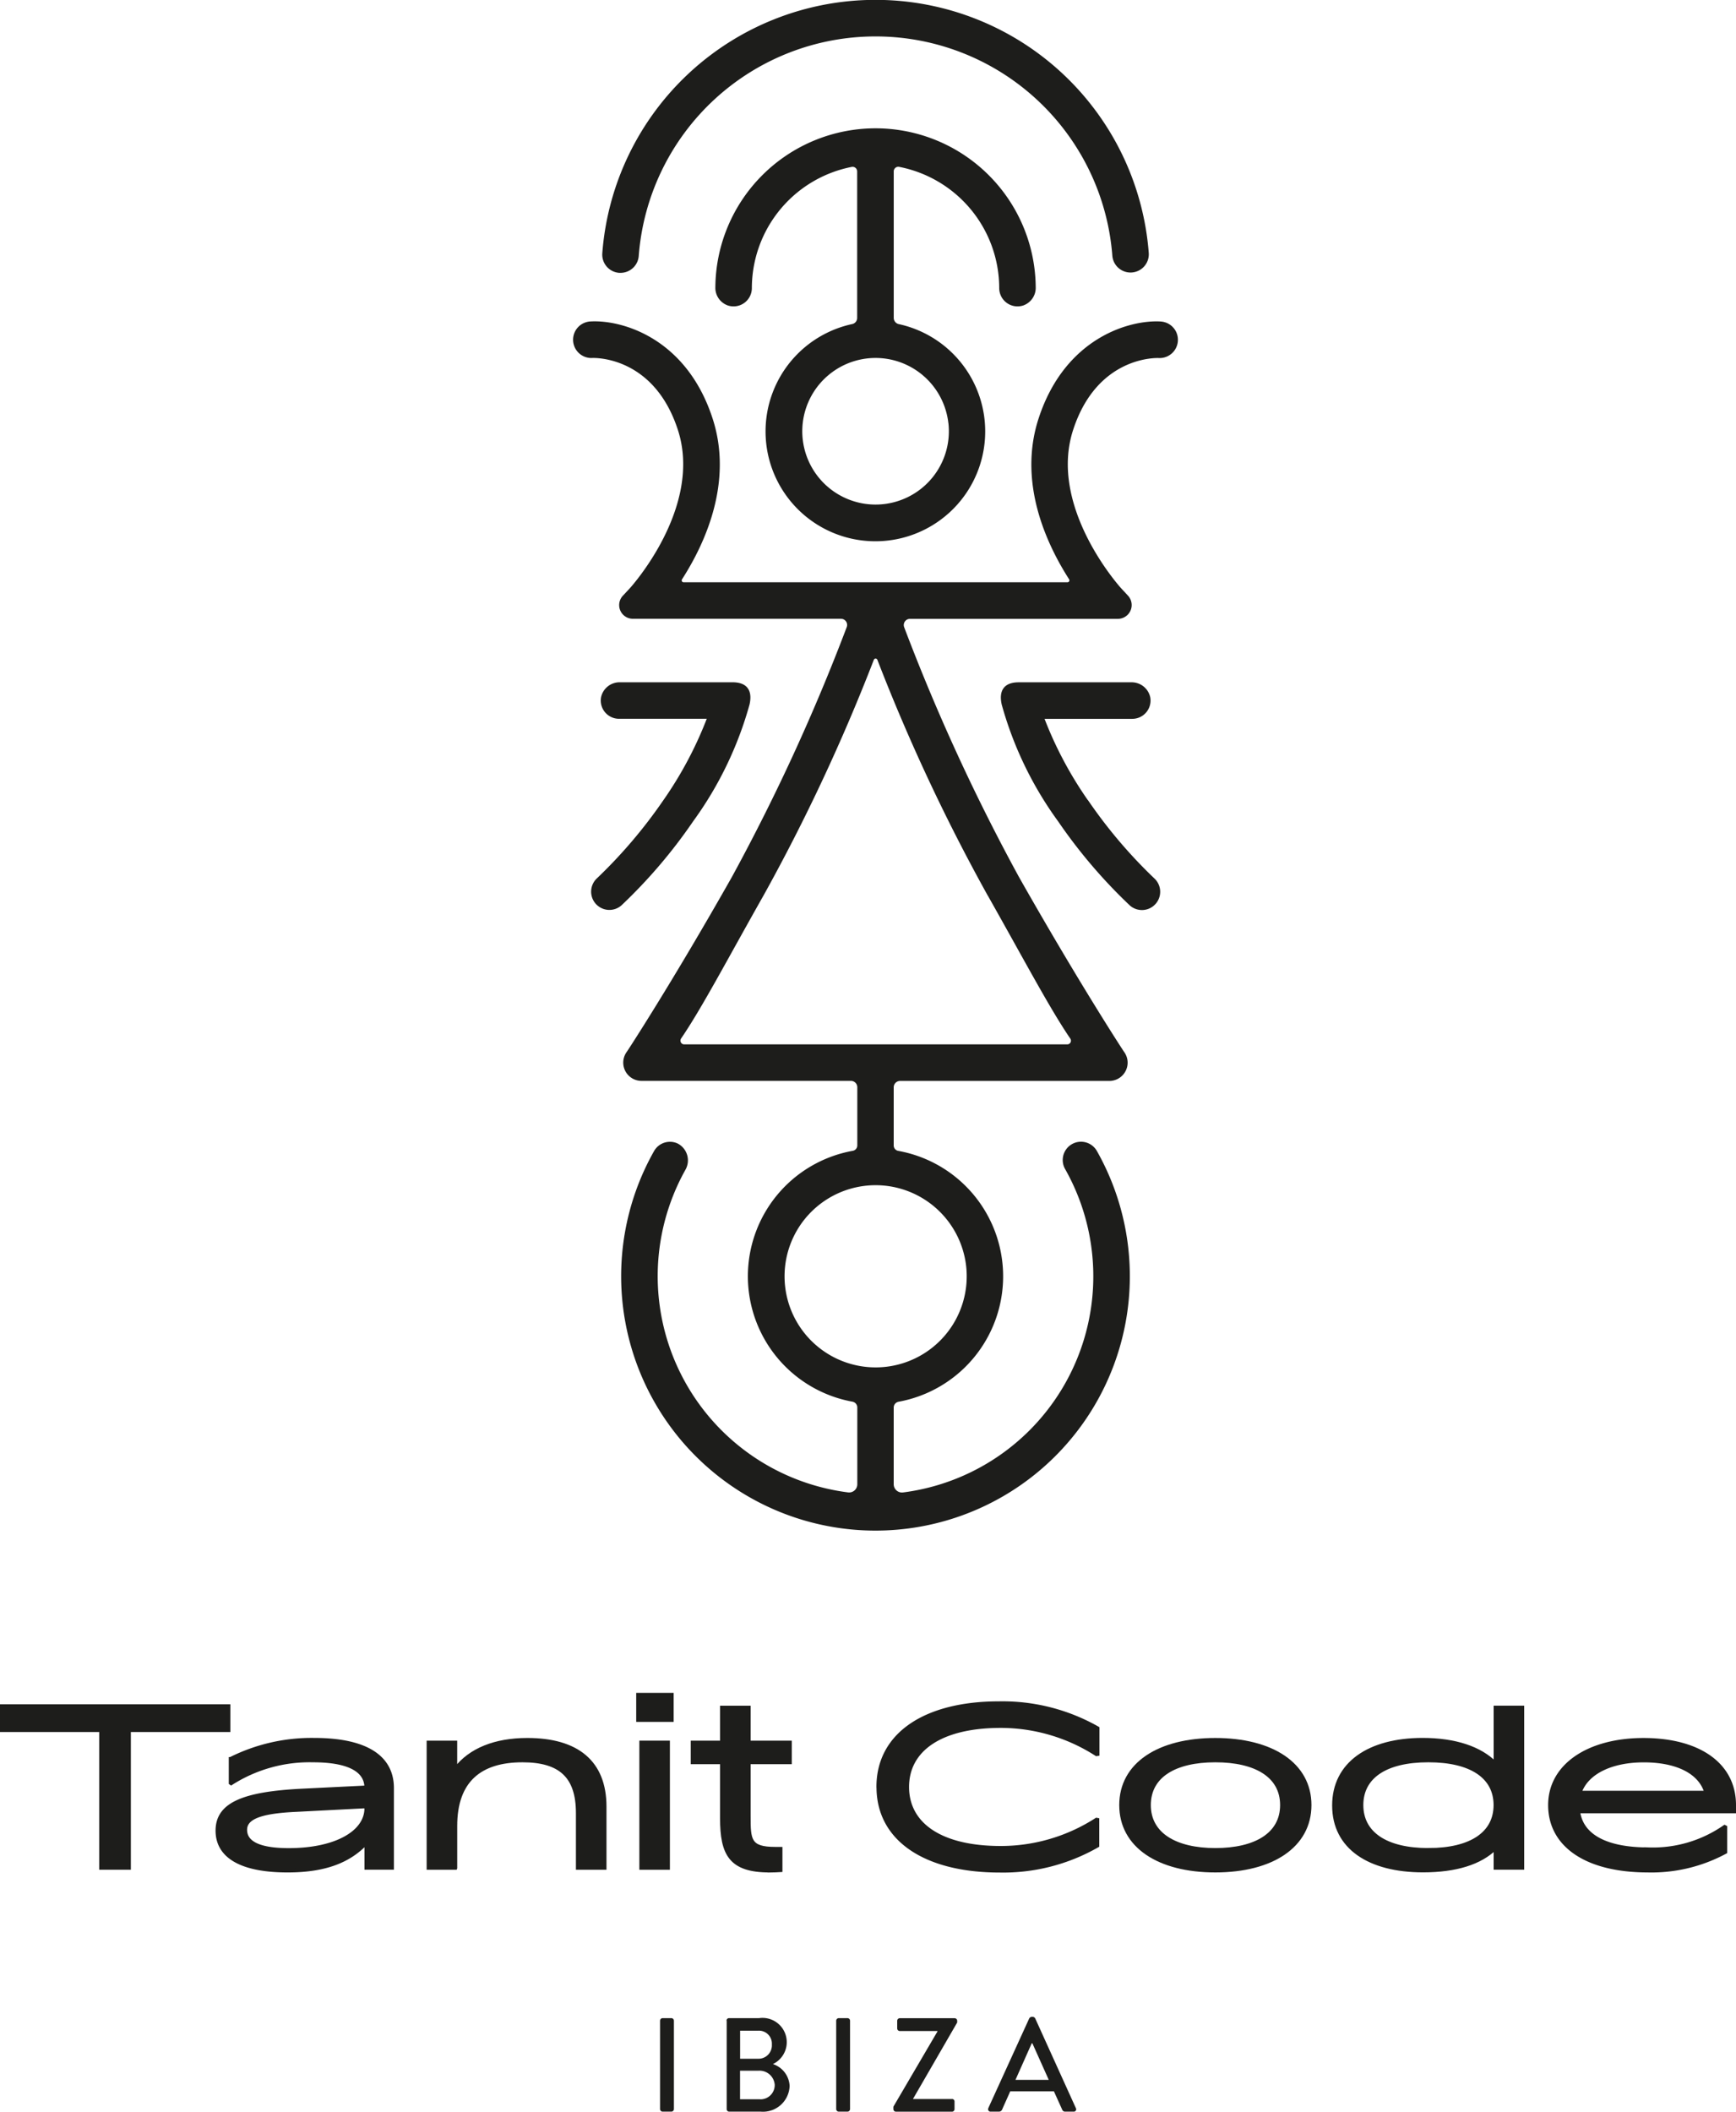
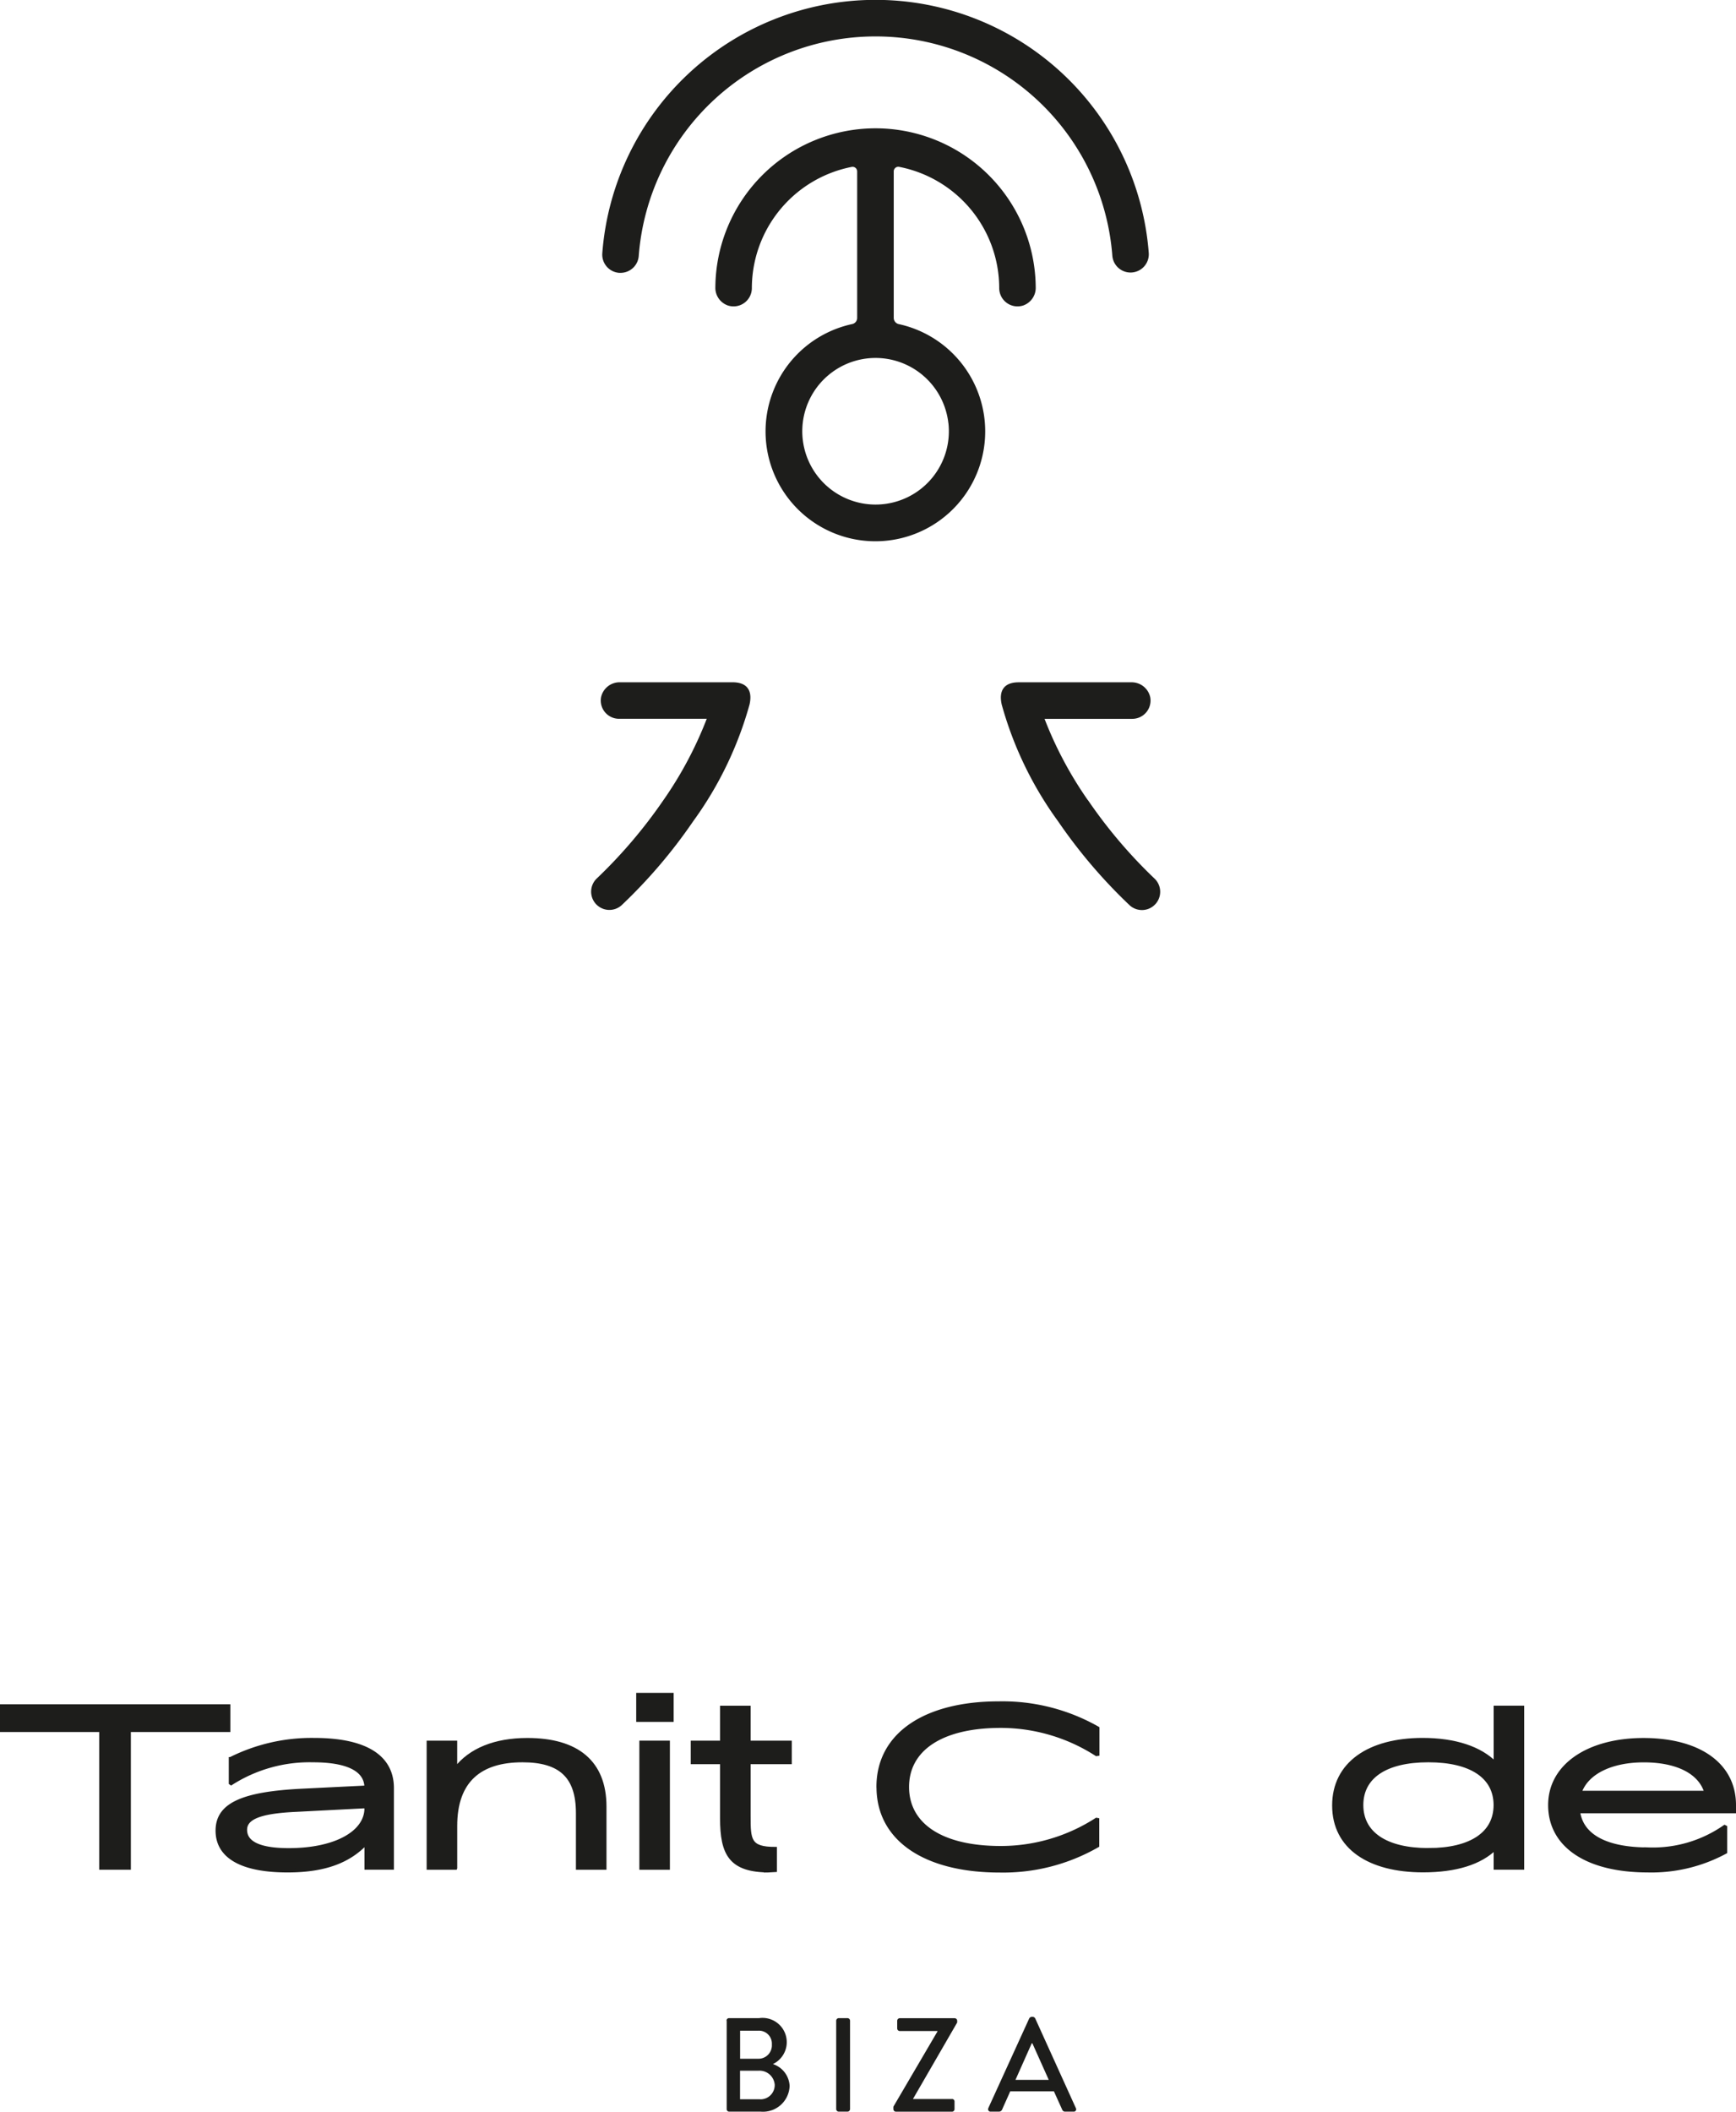
<svg xmlns="http://www.w3.org/2000/svg" viewBox="0 0 141.524 172.125" height="172.125" width="141.524">
  <g transform="translate(-78.11 -47.395)" id="Bloc-logo-Noir">
    <g transform="translate(78.25 185.524)" data-sanitized-data-name="Groupe 6" data-name="Groupe 6" id="Groupe_6">
      <path stroke-width="0.28" stroke-miterlimit="10" stroke="#1d1d1b" fill="#1d1d1b" transform="translate(-78.25 -308.592)" d="M88.638,311.5v11.226h-2.3V311.5H78.25V309.52h18.5V311.5Z" data-sanitized-data-name="Tracé 15" data-name="Tracé 15" id="Tracé_15" />
      <path stroke-width="0.28" stroke-miterlimit="10" stroke="#1d1d1b" fill="#1d1d1b" transform="translate(-93.817 -311.02)" d="M123.523,323.127c-1.379,1.453-3.32,2.248-6.4,2.248-3.738,0-5.732-1.14-5.732-3.267s2.031-3.044,6.963-3.282l5.17-.255c-.016-1.395-1.469-2.174-4.332-2.174a11.862,11.862,0,0,0-6.671,1.867l-.053-.037v-1.978a14.759,14.759,0,0,1,6.819-1.559c4.1,0,6.363,1.326,6.363,3.951v6.512h-2.121v-2.031Zm0-2.848v-.138l-5.637.292c-2.9.127-4.205.589-4.205,1.607,0,1.071,1.161,1.633,3.537,1.633,3.807,0,6.31-1.416,6.31-3.394Z" data-sanitized-data-name="Tracé 16" data-name="Tracé 16" id="Tracé_16" />
      <path stroke-width="0.28" stroke-miterlimit="10" stroke="#1d1d1b" fill="#1d1d1b" transform="translate(-109.059 -311.025)" d="M146.051,325.162H143.84V314.917h2.211v2.158c1.2-1.559,3.229-2.376,5.86-2.376,4.062,0,6.31,1.829,6.31,5.457v5.006H156.01v-4.481c0-2.991-1.416-4.279-4.5-4.279-3.447,0-5.457,1.633-5.457,5.329v3.426Z" data-sanitized-data-name="Tracé 17" data-name="Tracé 17" id="Tracé_17" />
      <path stroke-width="0.28" stroke-miterlimit="10" stroke="#1d1d1b" fill="#1d1d1b" transform="translate(-124.194 -307.77)" d="M176.06,307.77h2.773v2.084H176.06Zm.255,3.892h2.211v10.245h-2.211Z" data-sanitized-data-name="Tracé 18" data-name="Tracé 18" id="Tracé_18" />
-       <path stroke-width="0.28" stroke-miterlimit="10" stroke="#1d1d1b" fill="#1d1d1b" transform="translate(-128.13 -308.695)" d="M190.713,323.05c-3.192,0-3.882-1.379-3.882-4.279v-4.544H184.44v-1.639h2.392V309.74h2.211v2.848H192.4v1.639h-3.357v4.354c0,1.957.021,2.667,2.142,2.667h.451v1.771c-.292.016-.6.037-.923.037Z" data-sanitized-data-name="Tracé 19" data-name="Tracé 19" id="Tracé_19" />
+       <path stroke-width="0.28" stroke-miterlimit="10" stroke="#1d1d1b" fill="#1d1d1b" transform="translate(-128.13 -308.695)" d="M190.713,323.05c-3.192,0-3.882-1.379-3.882-4.279v-4.544H184.44v-1.639h2.392V309.74h2.211v2.848H192.4v1.639h-3.357v4.354c0,1.957.021,2.667,2.142,2.667v1.771c-.292.016-.6.037-.923.037Z" data-sanitized-data-name="Tracé 19" data-name="Tracé 19" id="Tracé_19" />
      <path stroke-width="0.28" stroke-miterlimit="10" stroke="#1d1d1b" fill="#1d1d1b" transform="translate(-141.541 -308.376)" d="M212.99,315.9c0-4.332,3.9-6.835,9.831-6.835a15.7,15.7,0,0,1,8.071,2.047v2.121l-.106.016a14.431,14.431,0,0,0-7.8-2.3c-4.894,0-7.615,1.92-7.615,4.953s2.7,4.953,7.615,4.953a14.392,14.392,0,0,0,7.8-2.3l.09.016v2.121a15.434,15.434,0,0,1-7.981,2.047c-5.987,0-9.9-2.5-9.9-6.835Z" data-sanitized-data-name="Tracé 20" data-name="Tracé 20" id="Tracé_20" />
-       <path stroke-width="0.28" stroke-miterlimit="10" stroke="#1d1d1b" fill="#1d1d1b" transform="translate(-159.076 -311.025)" d="M250.32,320.029c0-3.335,3.081-5.329,7.689-5.329s7.7,1.994,7.7,5.329-3.081,5.35-7.7,5.35S250.32,323.365,250.32,320.029Zm13.114,0c0-2.376-2.121-3.627-5.419-3.627s-5.4,1.251-5.4,3.627,2.142,3.643,5.4,3.643S263.434,322.421,263.434,320.029Z" data-sanitized-data-name="Tracé 21" data-name="Tracé 21" id="Tracé_21" />
      <path stroke-width="0.28" stroke-miterlimit="10" stroke="#1d1d1b" fill="#1d1d1b" transform="translate(-174.45 -308.691)" d="M296.211,321.21c-1.214,1.2-3.208,1.829-5.891,1.829-4.391,0-7.27-1.888-7.27-5.313s2.885-5.366,7.238-5.366c2.646,0,4.7.689,5.928,1.941V309.73h2.211v13.092h-2.211v-1.612Zm-5.457.127c3.484,0,5.457-1.342,5.457-3.643s-1.978-3.627-5.457-3.627-5.441,1.326-5.441,3.627S287.292,321.338,290.755,321.338Z" data-sanitized-data-name="Tracé 22" data-name="Tracé 22" id="Tracé_22" />
      <path stroke-width="0.28" stroke-miterlimit="10" stroke="#1d1d1b" fill="#1d1d1b" transform="translate(-190.049 -311.025)" d="M324.257,325.38c-5.08,0-8-2.105-8-5.35s3.171-5.329,7.636-5.329,7.4,1.978,7.4,5.329v.525H318.583c.27,1.994,2.285,3.065,5.7,3.065a10.218,10.218,0,0,0,6.22-1.829l.074.037v2.031a12.7,12.7,0,0,1-6.31,1.522ZM318.71,319h10.282c-.509-1.7-2.45-2.593-5.075-2.593S319.277,317.362,318.71,319Z" data-sanitized-data-name="Tracé 23" data-name="Tracé 23" id="Tracé_23" />
    </g>
    <g transform="translate(131.919 211.789)" data-sanitized-data-name="Groupe 7" data-name="Groupe 7" id="Groupe_7">
-       <path fill="#1d1d1b" transform="translate(-179.46 -357.394)" d="M179.46,357.707a.211.211,0,0,1,.207-.207h.716a.211.211,0,0,1,.207.207v7.206a.211.211,0,0,1-.207.207h-.716a.211.211,0,0,1-.207-.207Z" data-sanitized-data-name="Tracé 24" data-name="Tracé 24" id="Tracé_24" />
      <path fill="#1d1d1b" transform="translate(-184.261 -357.394)" d="M189.68,357.707a.2.2,0,0,1,.207-.207h2.439a1.978,1.978,0,0,1,1.135,3.744,1.972,1.972,0,0,1,1.363,1.776,2.174,2.174,0,0,1-2.37,2.1H189.9a.2.2,0,0,1-.207-.207v-7.206Zm2.752,6.411a1.161,1.161,0,0,0,1.177-1.188,1.241,1.241,0,0,0-1.336-1.145h-1.49v2.328h1.654Zm-.175-3.309a1.09,1.09,0,0,0,1.119-1.167,1.052,1.052,0,0,0-1.119-1.119h-1.469v2.286Z" data-sanitized-data-name="Tracé 25" data-name="Tracé 25" id="Tracé_25" />
      <path fill="#1d1d1b" transform="translate(-192.18 -357.394)" d="M206.54,357.707a.211.211,0,0,1,.207-.207h.716a.211.211,0,0,1,.207.207v7.206a.211.211,0,0,1-.207.207h-.716a.211.211,0,0,1-.207-.207Z" data-sanitized-data-name="Tracé 26" data-name="Tracé 26" id="Tracé_26" />
      <path fill="#1d1d1b" transform="translate(-196.309 -357.399)" d="M215.33,364.722l3.59-6.125v-.042h-3.07a.211.211,0,0,1-.207-.207v-.631a.211.211,0,0,1,.207-.207h4.476a.211.211,0,0,1,.207.207v.143l-3.6,6.225v.011h3.176a.2.2,0,0,1,.207.207v.62a.207.207,0,0,1-.207.207h-4.571a.211.211,0,0,1-.207-.207v-.2Z" data-sanitized-data-name="Tracé 27" data-name="Tracé 27" id="Tracé_27" />
      <path fill="#1d1d1b" transform="translate(-203.153 -357.3)" d="M229.911,364.745l3.341-7.323a.265.265,0,0,1,.186-.122h.111a.249.249,0,0,1,.186.122l3.32,7.323a.191.191,0,0,1-.186.281h-.684a.247.247,0,0,1-.249-.164l-.673-1.49H231.7c-.217.5-.445.992-.663,1.49a.279.279,0,0,1-.249.164h-.684a.192.192,0,0,1-.186-.281Zm4.932-2.307-1.336-2.98h-.053l-1.326,2.98h2.72Z" data-sanitized-data-name="Tracé 28" data-name="Tracé 28" id="Tracé_28" />
    </g>
    <g transform="translate(124.954 47.52)" data-sanitized-data-name="Groupe 8" data-name="Groupe 8" id="Groupe_8">
-       <path stroke-width="0.25" stroke-miterlimit="10" stroke="#1d1d1b" fill="#1d1d1b" transform="translate(-166.325 -70.724)" d="M214.116,96.93h0c-2.482-.154-7.715,1.283-9.847,7.816-1.67,5.122.589,10.059,2.471,13a.284.284,0,0,1-.239.44H175.21a.28.28,0,0,1-.233-.435c1.888-2.938,4.147-7.885,2.476-13.008-2.126-6.533-7.366-7.97-9.847-7.816h0a1.365,1.365,0,0,0,.17,2.726h0c.053,0,5.069-.239,7.084,5.939,2.084,6.4-3.876,12.971-3.935,13.034l-.578.62a.991.991,0,0,0,.726,1.665h16.964a.627.627,0,0,1,.589.848,163.474,163.474,0,0,1-9.37,20.384c-4.932,8.712-8.527,14.2-8.569,14.254h0a1.362,1.362,0,0,0,1.087,2.179h17.075a.646.646,0,0,1,.647.647v4.746a.572.572,0,0,1-.477.557,10.266,10.266,0,0,0-.032,20.2.608.608,0,0,1,.509.594v6.263a.793.793,0,0,1-.9.785,17.891,17.891,0,0,1-13.342-26.487,1.423,1.423,0,0,0-.583-1.962,1.363,1.363,0,0,0-1.761.567,20.61,20.61,0,1,0,35.9.021,1.365,1.365,0,1,0-2.386,1.326,17.888,17.888,0,0,1-13.31,26.54.8.8,0,0,1-.9-.785v-6.263a.608.608,0,0,1,.509-.594,10.266,10.266,0,0,0-.032-20.2.573.573,0,0,1-.477-.557v-4.746a.646.646,0,0,1,.647-.647h17.059a1.363,1.363,0,0,0,1.092-2.179h0c-.042-.053-3.632-5.541-8.569-14.254a162.7,162.7,0,0,1-9.37-20.384.631.631,0,0,1,.589-.848h16.942a1,1,0,0,0,.737-1.686l-.557-.6c-.058-.064-6.019-6.644-3.935-13.034,2.015-6.178,7.031-5.939,7.084-5.939h0a1.365,1.365,0,1,0,.17-2.726Zm-15.765,76.715a7.55,7.55,0,1,1-6.5-6.5A7.561,7.561,0,0,1,198.351,173.645Zm1.739-30.157c2.943,5.2,5.054,9.216,6.75,11.7a.425.425,0,0,1-.35.663H175.263a.431.431,0,0,1-.361-.673c1.7-2.487,3.8-6.5,6.74-11.693A154.15,154.15,0,0,0,190.6,124.34a.28.28,0,0,1,.525,0,153.793,153.793,0,0,0,8.962,19.148Z" data-sanitized-data-name="Tracé 29" data-name="Tracé 29" id="Tracé_29" />
      <path stroke-width="0.25" stroke-miterlimit="10" stroke="#1d1d1b" fill="#1d1d1b" transform="translate(-167.627 -96.785)" d="M177.175,163.552a29.546,29.546,0,0,0,4.592-9.5c.239-1.082-.18-1.654-1.262-1.654h-9.179a1.422,1.422,0,0,0-1.421,1.119,1.365,1.365,0,0,0,1.342,1.607h7.286s.042.021.032.042a31.292,31.292,0,0,1-3.627,6.83,40.369,40.369,0,0,1-5.388,6.331,1.363,1.363,0,0,0,1.824,2.026,42.044,42.044,0,0,0,5.807-6.809Z" data-sanitized-data-name="Tracé 30" data-name="Tracé 30" id="Tracé_30" />
      <path stroke-width="0.25" stroke-miterlimit="10" stroke="#1d1d1b" fill="#1d1d1b" transform="translate(-197.22 -96.785)" d="M238.992,162a31.292,31.292,0,0,1-3.627-6.83c-.011-.021.011-.042.032-.042h7.286a1.365,1.365,0,0,0,1.342-1.607A1.422,1.422,0,0,0,242.6,152.4h-9.179c-1.082,0-1.5.573-1.262,1.654a29.406,29.406,0,0,0,4.592,9.5,42.311,42.311,0,0,0,5.807,6.809,1.363,1.363,0,1,0,1.824-2.026A40.064,40.064,0,0,1,239,162Z" data-sanitized-data-name="Tracé 31" data-name="Tracé 31" id="Tracé_31" />
      <path stroke-width="0.25" stroke-miterlimit="10" stroke="#1d1d1b" fill="#1d1d1b" transform="translate(-176.595 -56.759)" d="M203.1,70.117a10.206,10.206,0,0,1,8.235,10,1.367,1.367,0,0,0,1.787,1.3,1.4,1.4,0,0,0,.939-1.379,12.934,12.934,0,0,0-25.867,0,1.4,1.4,0,0,0,.939,1.379,1.367,1.367,0,0,0,1.787-1.3,10.206,10.206,0,0,1,8.235-10,.5.5,0,0,1,.6.488V82.557a.635.635,0,0,1-.509.615,8.828,8.828,0,1,0,3.76.005.646.646,0,0,1-.52-.631V70.6a.5.5,0,0,1,.6-.488Zm4.078,20.872a6.1,6.1,0,1,1-5.25-5.25A6.107,6.107,0,0,1,207.174,90.989Z" data-sanitized-data-name="Tracé 32" data-name="Tracé 32" id="Tracé_32" />
      <path stroke-width="0.25" stroke-miterlimit="10" stroke="#1d1d1b" fill="#1d1d1b" transform="translate(-168.433 -47.52)" d="M172.073,69.51h.106a1.364,1.364,0,0,0,1.357-1.262,19.486,19.486,0,0,1,38.859-.011,1.364,1.364,0,0,0,2.72-.207,22.214,22.214,0,0,0-44.3.016A1.365,1.365,0,0,0,172.073,69.51Z" data-sanitized-data-name="Tracé 33" data-name="Tracé 33" id="Tracé_33" />
    </g>
  </g>
</svg>